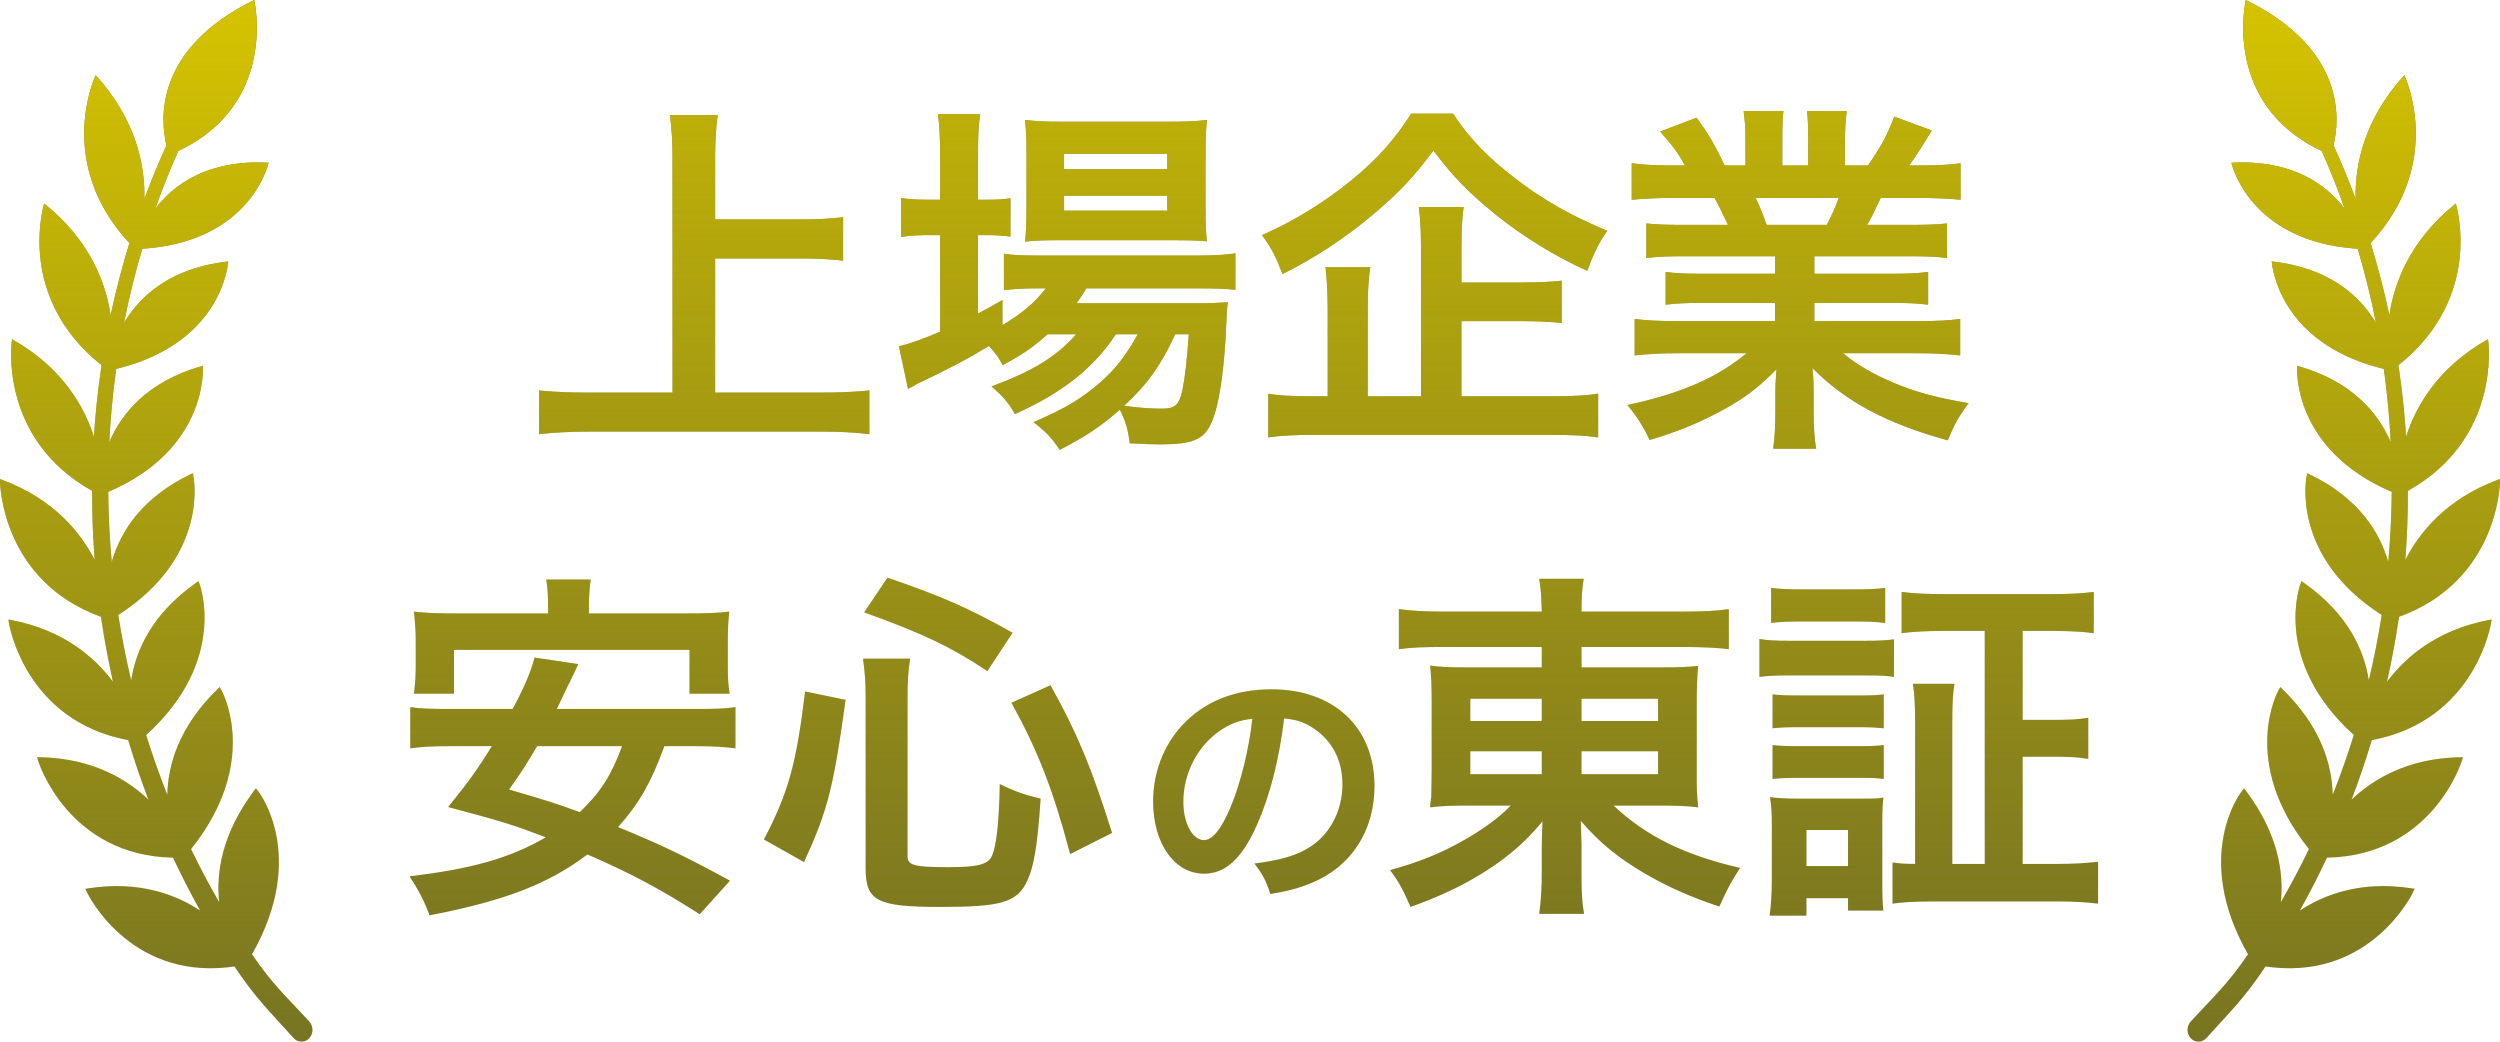
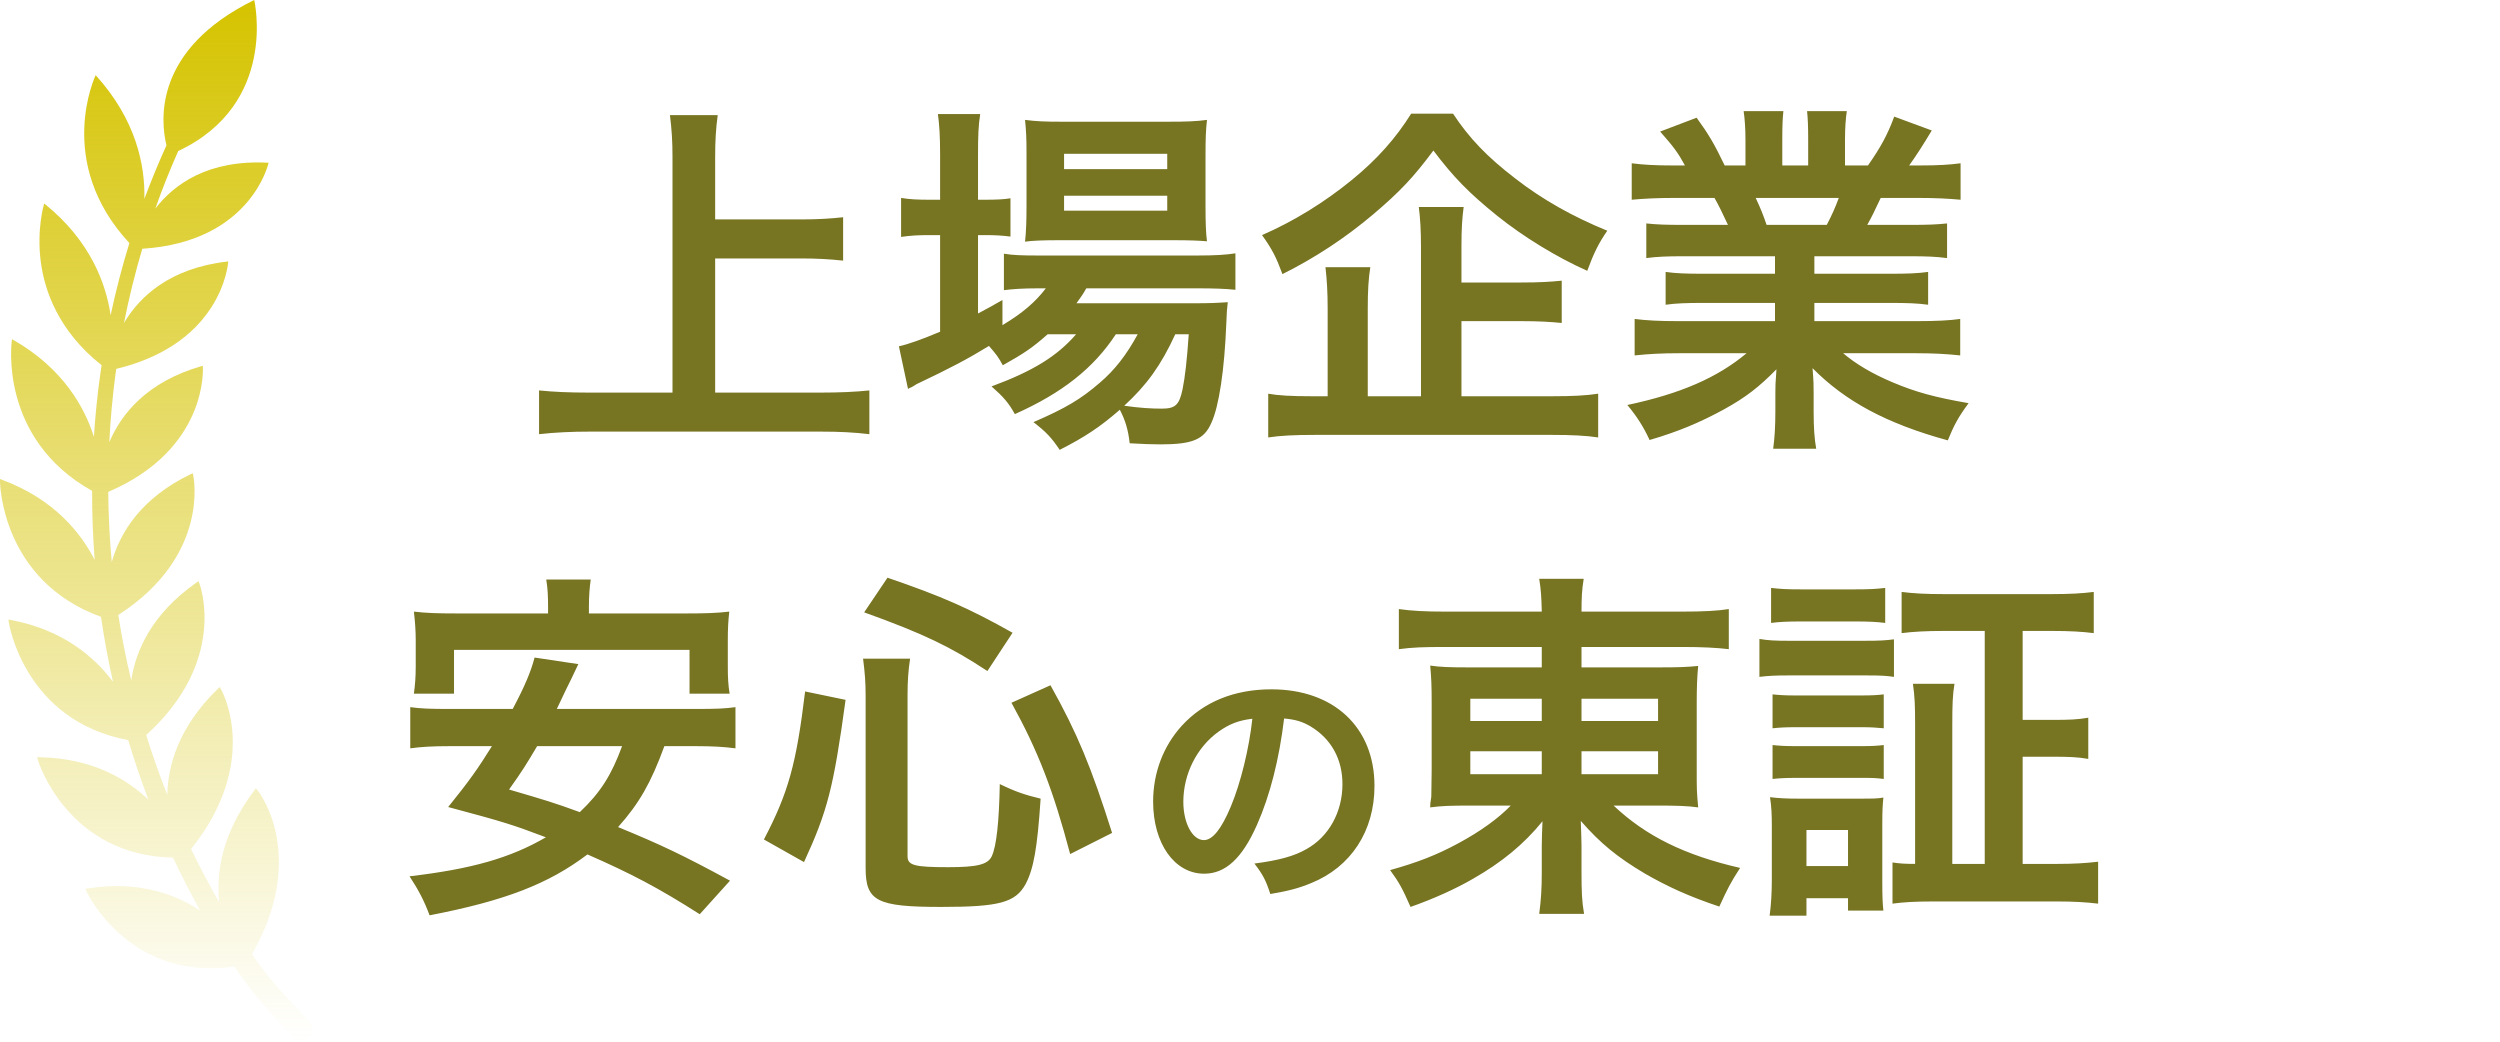
<svg xmlns="http://www.w3.org/2000/svg" width="144" height="60" viewBox="0 0 144 60" fill="none">
-   <path d="M8.949 12.009C9.345 10.887 9.784 9.783 10.266 8.699C16.047 5.981 14.643 0 14.643 0C8.865 2.836 9.233 6.91 9.588 8.372C9.129 9.383 8.705 10.411 8.316 11.457C8.362 9.542 7.854 6.913 5.511 4.33C5.511 4.33 3.112 9.331 7.453 14.001C7.031 15.368 6.669 16.759 6.37 18.165C6.367 18.136 6.365 18.11 6.36 18.081C6.099 16.372 5.233 13.886 2.58 11.75L2.546 11.723L2.533 11.767C2.529 11.781 2.104 13.2 2.349 15.079C2.565 16.73 3.357 19.066 5.853 21.036C5.83 21.186 5.806 21.333 5.786 21.483C5.613 22.701 5.488 23.926 5.409 25.158C4.888 23.51 3.662 21.232 0.769 19.582L0.694 19.54L0.68 19.631C0.672 19.688 -0.091 25.258 5.304 28.273C5.302 29.6 5.351 30.926 5.453 32.251C4.672 30.719 3.129 28.752 0.12 27.637L0 27.592L0 27.73C0.001 27.788 0.061 33.439 5.82 35.531C5.824 35.573 5.83 35.613 5.836 35.655C6.015 36.869 6.241 38.074 6.508 39.271C5.494 37.908 3.694 36.297 0.652 35.714L0.485 35.682L0.511 35.863C0.519 35.92 1.405 41.513 7.385 42.631C7.731 43.787 8.118 44.93 8.547 46.056C7.332 44.903 5.347 43.684 2.349 43.619L2.135 43.614L2.201 43.832C2.218 43.888 3.907 49.281 9.966 49.401C10.452 50.437 10.972 51.452 11.528 52.448C10.152 51.541 8.049 50.725 5.167 51.157L4.915 51.193L5.031 51.438C5.056 51.49 7.399 56.326 13.101 55.72C13.233 55.706 13.368 55.688 13.503 55.668C14.738 57.513 15.433 58.15 16.906 59.787L16.91 59.793C17.16 60.064 17.564 60.07 17.812 59.805C18.062 59.541 18.062 59.107 17.813 58.837C16.382 57.28 15.723 56.727 14.515 54.966C17.754 49.288 14.913 45.626 14.884 45.588L14.739 45.406L14.601 45.591C12.788 48.031 12.444 50.248 12.624 51.964C12.048 50.968 11.508 49.947 11.006 48.905C15.045 43.862 12.775 39.786 12.751 39.745L12.652 39.575L12.517 39.707C10.311 41.862 9.675 44.043 9.636 45.781C9.189 44.65 8.781 43.501 8.42 42.336C13.154 38.053 11.508 33.667 11.489 33.623L11.43 33.476L11.308 33.563C8.748 35.36 7.821 37.462 7.557 39.191C7.266 37.969 7.021 36.737 6.825 35.496C6.823 35.471 6.818 35.447 6.814 35.422C12.126 32.005 11.141 27.419 11.129 27.372L11.102 27.257L11.001 27.305C8.121 28.687 6.917 30.68 6.437 32.371C6.314 31.029 6.247 29.681 6.235 28.333C11.994 25.869 11.688 21.195 11.685 21.147L11.677 21.068L11.607 21.089C8.457 21.996 6.983 23.847 6.296 25.468C6.36 24.186 6.474 22.908 6.641 21.636C6.658 21.506 6.677 21.376 6.696 21.247C8.511 20.812 10.784 19.851 12.161 17.722C13.054 16.344 13.144 15.11 13.144 15.098L13.148 15.059L13.11 15.063C9.754 15.44 8.062 17.118 7.23 18.459C7.197 18.511 7.169 18.562 7.14 18.614C7.425 17.166 7.778 15.737 8.195 14.329C14.484 13.928 15.472 9.375 15.472 9.375C11.972 9.178 10.011 10.63 8.946 12.017L8.949 12.009Z" fill="#777422" />
  <path d="M8.949 12.009C9.345 10.887 9.784 9.783 10.266 8.699C16.047 5.981 14.643 0 14.643 0C8.865 2.836 9.233 6.91 9.588 8.372C9.129 9.383 8.705 10.411 8.316 11.457C8.362 9.542 7.854 6.913 5.511 4.33C5.511 4.33 3.112 9.331 7.453 14.001C7.031 15.368 6.669 16.759 6.37 18.165C6.367 18.136 6.365 18.11 6.36 18.081C6.099 16.372 5.233 13.886 2.58 11.75L2.546 11.723L2.533 11.767C2.529 11.781 2.104 13.2 2.349 15.079C2.565 16.73 3.357 19.066 5.853 21.036C5.83 21.186 5.806 21.333 5.786 21.483C5.613 22.701 5.488 23.926 5.409 25.158C4.888 23.51 3.662 21.232 0.769 19.582L0.694 19.54L0.68 19.631C0.672 19.688 -0.091 25.258 5.304 28.273C5.302 29.6 5.351 30.926 5.453 32.251C4.672 30.719 3.129 28.752 0.12 27.637L0 27.592L0 27.73C0.001 27.788 0.061 33.439 5.82 35.531C5.824 35.573 5.83 35.613 5.836 35.655C6.015 36.869 6.241 38.074 6.508 39.271C5.494 37.908 3.694 36.297 0.652 35.714L0.485 35.682L0.511 35.863C0.519 35.92 1.405 41.513 7.385 42.631C7.731 43.787 8.118 44.93 8.547 46.056C7.332 44.903 5.347 43.684 2.349 43.619L2.135 43.614L2.201 43.832C2.218 43.888 3.907 49.281 9.966 49.401C10.452 50.437 10.972 51.452 11.528 52.448C10.152 51.541 8.049 50.725 5.167 51.157L4.915 51.193L5.031 51.438C5.056 51.49 7.399 56.326 13.101 55.72C13.233 55.706 13.368 55.688 13.503 55.668C14.738 57.513 15.433 58.15 16.906 59.787L16.91 59.793C17.16 60.064 17.564 60.07 17.812 59.805C18.062 59.541 18.062 59.107 17.813 58.837C16.382 57.28 15.723 56.727 14.515 54.966C17.754 49.288 14.913 45.626 14.884 45.588L14.739 45.406L14.601 45.591C12.788 48.031 12.444 50.248 12.624 51.964C12.048 50.968 11.508 49.947 11.006 48.905C15.045 43.862 12.775 39.786 12.751 39.745L12.652 39.575L12.517 39.707C10.311 41.862 9.675 44.043 9.636 45.781C9.189 44.65 8.781 43.501 8.42 42.336C13.154 38.053 11.508 33.667 11.489 33.623L11.43 33.476L11.308 33.563C8.748 35.36 7.821 37.462 7.557 39.191C7.266 37.969 7.021 36.737 6.825 35.496C6.823 35.471 6.818 35.447 6.814 35.422C12.126 32.005 11.141 27.419 11.129 27.372L11.102 27.257L11.001 27.305C8.121 28.687 6.917 30.68 6.437 32.371C6.314 31.029 6.247 29.681 6.235 28.333C11.994 25.869 11.688 21.195 11.685 21.147L11.677 21.068L11.607 21.089C8.457 21.996 6.983 23.847 6.296 25.468C6.36 24.186 6.474 22.908 6.641 21.636C6.658 21.506 6.677 21.376 6.696 21.247C8.511 20.812 10.784 19.851 12.161 17.722C13.054 16.344 13.144 15.11 13.144 15.098L13.148 15.059L13.11 15.063C9.754 15.44 8.062 17.118 7.23 18.459C7.197 18.511 7.169 18.562 7.14 18.614C7.425 17.166 7.778 15.737 8.195 14.329C14.484 13.928 15.472 9.375 15.472 9.375C11.972 9.178 10.011 10.63 8.946 12.017L8.949 12.009Z" fill="url(#paint0_linear_208_7804)" />
  <path d="M41.193 14.886V22.614H47.241C48.354 22.614 49.299 22.572 50.076 22.488V25.008C49.194 24.903 48.333 24.861 47.283 24.861H33.948C32.961 24.861 31.995 24.903 31.05 25.008V22.488C31.869 22.572 32.751 22.614 33.948 22.614H38.736V9.048C38.736 8.124 38.694 7.494 38.589 6.633H41.34C41.235 7.41 41.193 8.103 41.193 9.048V12.639H46.128C47.052 12.639 47.808 12.597 48.564 12.513V15.012C47.808 14.928 47.01 14.886 46.128 14.886H41.193ZM61.983 19.254H60.345C59.463 20.031 59.001 20.346 57.762 21.039C57.51 20.577 57.405 20.43 56.964 19.926C55.767 20.661 54.738 21.207 52.785 22.131C52.764 22.152 52.659 22.215 52.512 22.299C52.47 22.32 52.386 22.341 52.302 22.404L51.777 19.947C52.344 19.821 53.1 19.548 54.15 19.107V13.542H53.541C52.932 13.542 52.449 13.563 51.903 13.647V11.4C52.386 11.484 52.869 11.505 53.562 11.505H54.15V8.901C54.15 7.83 54.108 7.2 54.024 6.57H56.46C56.355 7.242 56.334 7.809 56.334 8.922V11.505H56.712C57.405 11.505 57.825 11.484 58.203 11.421V13.626C57.699 13.563 57.3 13.542 56.733 13.542H56.334V18.057C56.901 17.763 57.069 17.658 57.741 17.28V18.729C58.896 18.036 59.631 17.406 60.24 16.608H59.778C58.896 16.608 58.329 16.65 57.825 16.713V14.613C58.308 14.697 58.854 14.718 59.799 14.718H68.976C69.984 14.718 70.635 14.676 71.16 14.592V16.692C70.572 16.629 69.9 16.608 68.997 16.608H62.571C62.382 16.944 62.277 17.091 62.004 17.469H68.682C69.711 17.469 70.11 17.448 70.719 17.406C70.677 17.742 70.656 18.015 70.635 18.645C70.53 21.291 70.215 23.412 69.774 24.357C69.354 25.323 68.682 25.596 66.834 25.596C66.267 25.596 65.889 25.575 65.07 25.533C64.986 24.756 64.818 24.21 64.503 23.601C63.369 24.588 62.487 25.176 61.038 25.911C60.576 25.218 60.24 24.861 59.526 24.315C61.374 23.517 62.256 22.992 63.348 22.047C64.209 21.312 64.881 20.451 65.532 19.254H64.272C62.991 21.207 61.185 22.635 58.455 23.853C58.098 23.202 57.783 22.845 57.111 22.257C59.505 21.375 60.891 20.514 61.983 19.254ZM68.472 19.254H67.695C66.876 21.039 66.057 22.173 64.755 23.37C65.616 23.496 66.309 23.538 66.918 23.538C67.695 23.538 67.926 23.328 68.115 22.425C68.262 21.69 68.367 20.766 68.472 19.254ZM67.611 13.836H60.975C60.156 13.836 59.463 13.857 59.043 13.92C59.106 13.332 59.127 12.723 59.127 11.883V8.817C59.127 7.914 59.106 7.557 59.043 6.906C59.694 6.99 60.177 7.011 61.164 7.011H67.275C68.325 7.011 68.913 6.99 69.522 6.906C69.459 7.494 69.438 7.914 69.438 8.985V11.883C69.438 12.807 69.459 13.416 69.522 13.899C69.081 13.857 68.451 13.836 67.611 13.836ZM61.29 8.859V9.741H67.233V8.859H61.29ZM61.29 11.274V12.135H67.233V11.274H61.29ZM84.18 18.498V22.824H89.409C90.585 22.824 91.383 22.782 92.055 22.677V25.197C91.383 25.092 90.522 25.05 89.409 25.05H75.738C74.562 25.05 73.722 25.092 73.05 25.197V22.677C73.617 22.782 74.394 22.824 75.549 22.824H76.473V17.784C76.473 16.818 76.431 16.146 76.347 15.39H78.93C78.825 16.041 78.783 16.734 78.783 17.763V22.824H81.849V14.256C81.849 13.248 81.807 12.597 81.723 11.925H84.306C84.222 12.576 84.18 13.143 84.18 14.193V16.272H87.645C88.674 16.272 89.346 16.23 89.955 16.167V18.603C89.325 18.54 88.632 18.498 87.666 18.498H84.18ZM81.282 6.549H83.697C84.621 7.956 85.671 9.048 87.288 10.287C88.884 11.526 90.627 12.492 92.58 13.29C92.097 13.983 91.803 14.571 91.425 15.6C89.64 14.802 87.729 13.626 86.238 12.429C84.6 11.106 83.718 10.203 82.563 8.67C81.408 10.224 80.631 11.043 79.098 12.345C77.481 13.71 75.759 14.844 73.869 15.789C73.512 14.823 73.281 14.361 72.693 13.542C74.52 12.744 76.263 11.673 77.859 10.371C79.329 9.174 80.4 7.956 81.282 6.549ZM102.24 14.76H96.99C96.024 14.76 95.478 14.781 94.827 14.865V12.87C95.415 12.933 95.961 12.954 96.99 12.954H99.531C99.216 12.282 98.985 11.799 98.754 11.4H96.486C95.457 11.4 94.659 11.442 93.987 11.505V9.405C94.638 9.489 95.31 9.531 96.381 9.531H97.053C96.654 8.796 96.402 8.46 95.625 7.578L97.725 6.78C98.439 7.767 98.733 8.271 99.342 9.531H100.539V8.04C100.539 7.41 100.497 6.822 100.434 6.402H102.723C102.681 6.78 102.66 7.242 102.66 7.956V9.531H104.151V7.956C104.151 7.284 104.13 6.801 104.088 6.402H106.377C106.314 6.801 106.272 7.368 106.272 8.04V9.531H107.595C108.33 8.481 108.729 7.746 109.107 6.717L111.27 7.515C110.766 8.355 110.43 8.88 109.968 9.531H110.556C111.648 9.531 112.299 9.489 112.929 9.405V11.505C112.278 11.442 111.459 11.4 110.43 11.4H108.33C107.931 12.24 107.847 12.429 107.553 12.954H109.989C111.018 12.954 111.543 12.933 112.152 12.87V14.865C111.501 14.781 110.976 14.76 109.989 14.76H104.508V15.768H108.897C109.842 15.768 110.472 15.747 111.06 15.663V17.553C110.472 17.469 109.821 17.448 108.897 17.448H104.508V18.498H110.367C111.564 18.498 112.299 18.456 112.908 18.372V20.472C112.131 20.388 111.354 20.346 110.388 20.346H106.167C106.881 20.955 107.826 21.522 109.023 22.026C110.367 22.593 111.459 22.887 113.391 23.223C112.803 24.021 112.551 24.483 112.194 25.365C108.666 24.399 106.293 23.118 104.403 21.207C104.466 22.005 104.466 22.194 104.466 22.698V23.727C104.466 24.609 104.508 25.26 104.613 25.848H102.135C102.219 25.239 102.261 24.546 102.261 23.706V22.698C102.261 22.215 102.261 22.131 102.324 21.27C101.337 22.278 100.56 22.887 99.3 23.58C97.956 24.315 96.675 24.861 95.016 25.344C94.68 24.609 94.281 23.979 93.735 23.328C96.801 22.677 98.922 21.753 100.602 20.346H96.696C95.709 20.346 94.953 20.388 94.155 20.472V18.372C94.827 18.456 95.541 18.498 96.675 18.498H102.24V17.448H98.082C97.158 17.448 96.528 17.469 95.94 17.553V15.663C96.528 15.747 97.137 15.768 98.082 15.768H102.24V14.76ZM101.757 12.954H105.222C105.537 12.345 105.705 11.967 105.915 11.4H101.127C101.421 12.03 101.547 12.345 101.757 12.954ZM40.053 42.978H38.268C37.491 45.099 36.819 46.275 35.601 47.64C38.058 48.648 39.339 49.257 42.048 50.727L40.305 52.659C37.932 51.147 36.378 50.328 33.837 49.215C31.59 50.916 29.091 51.882 24.744 52.722C24.429 51.882 24.114 51.273 23.589 50.475C27.159 50.055 29.385 49.425 31.443 48.228C29.49 47.493 29.112 47.367 25.815 46.485C27.054 44.952 27.537 44.259 28.335 42.978H25.92C24.891 42.978 24.24 43.02 23.631 43.104V40.731C24.24 40.815 24.723 40.836 25.92 40.836H29.532C30.246 39.492 30.582 38.673 30.792 37.875L33.312 38.253C33.102 38.694 33.102 38.694 32.892 39.135C32.619 39.681 32.619 39.681 32.073 40.836H40.053C41.271 40.836 41.775 40.815 42.363 40.731V43.104C41.712 43.02 41.082 42.978 40.053 42.978ZM35.832 42.978H30.939C30.33 44.007 30.099 44.385 29.322 45.477C31.401 46.086 31.905 46.233 33.396 46.779C34.593 45.645 35.223 44.637 35.832 42.978ZM31.569 35.334V34.977C31.569 34.347 31.548 33.885 31.464 33.381H34.026C33.963 33.822 33.921 34.326 33.921 34.956V35.334H39.591C40.62 35.334 41.292 35.313 42.006 35.229C41.943 35.775 41.922 36.258 41.922 36.846V38.4C41.922 39.009 41.943 39.471 42.027 39.954H39.717V37.434H26.151V39.954H23.841C23.904 39.471 23.946 39.03 23.946 38.4V36.846C23.946 36.342 23.904 35.775 23.841 35.229C24.555 35.313 25.206 35.334 26.256 35.334H31.569ZM46.311 49.656L44.001 48.354C45.408 45.666 45.87 44.007 46.374 39.828L48.705 40.311C48.012 45.393 47.655 46.737 46.311 49.656ZM58.323 36.447L56.874 38.652C54.774 37.266 53.22 36.51 49.776 35.271L51.12 33.276C54.249 34.347 55.824 35.04 58.323 36.447ZM64.056 47.976L61.641 49.194C60.675 45.54 59.793 43.251 58.26 40.479L60.507 39.471C62.061 42.243 62.859 44.196 64.056 47.976ZM52.275 40.017V49.32C52.275 49.845 52.674 49.95 54.606 49.95C56.286 49.95 56.895 49.803 57.126 49.32C57.399 48.732 57.546 47.346 57.588 45.162C58.491 45.603 59.058 45.792 59.94 46.002C59.751 48.837 59.541 50.034 59.079 50.916C58.491 51.987 57.567 52.239 54.207 52.239C50.49 52.239 49.86 51.903 49.86 49.992V40.08C49.86 39.282 49.818 38.778 49.713 37.938H52.422C52.317 38.61 52.275 39.261 52.275 40.017ZM73.965 41.385C73.68 43.74 73.155 45.81 72.405 47.505C71.55 49.44 70.59 50.325 69.36 50.325C67.65 50.325 66.42 48.585 66.42 46.17C66.42 44.52 67.005 42.975 68.07 41.805C69.33 40.425 71.1 39.705 73.23 39.705C76.83 39.705 79.17 41.895 79.17 45.27C79.17 47.865 77.82 49.935 75.525 50.865C74.805 51.165 74.22 51.315 73.17 51.495C72.915 50.7 72.735 50.37 72.255 49.74C73.635 49.56 74.535 49.32 75.24 48.915C76.545 48.195 77.325 46.77 77.325 45.165C77.325 43.725 76.68 42.555 75.48 41.835C75.015 41.565 74.625 41.445 73.965 41.385ZM72.135 41.4C71.355 41.49 70.815 41.7 70.2 42.135C68.94 43.035 68.16 44.58 68.16 46.185C68.16 47.415 68.685 48.39 69.345 48.39C69.84 48.39 70.35 47.76 70.89 46.47C71.46 45.12 71.955 43.095 72.135 41.4ZM88.806 37.266H83.115C82.044 37.266 81.351 37.287 80.574 37.392V35.082C81.309 35.187 82.086 35.229 83.262 35.229H88.806C88.785 34.368 88.764 34.011 88.659 33.339H91.221C91.116 33.99 91.095 34.431 91.095 35.229H96.828C98.13 35.229 98.928 35.187 99.579 35.082V37.392C98.886 37.308 98.004 37.266 96.975 37.266H91.095V38.442H95.484C96.765 38.442 97.164 38.421 97.815 38.358C97.752 38.988 97.731 39.681 97.731 40.479V44.364C97.731 45.54 97.731 45.54 97.815 46.506C97.206 46.422 96.618 46.401 95.463 46.401H92.943C94.812 48.165 97.038 49.257 100.23 49.992C99.684 50.832 99.495 51.21 99.033 52.218C97.332 51.651 96.072 51.084 94.728 50.307C93.174 49.383 92.187 48.585 91.053 47.283C91.074 47.976 91.095 48.375 91.095 48.732V50.244C91.095 51.315 91.116 51.924 91.242 52.638H88.659C88.764 51.819 88.806 51.21 88.806 50.244V48.732C88.806 48.48 88.827 47.703 88.848 47.304C87.777 48.627 86.496 49.677 84.837 50.622C83.829 51.21 82.506 51.798 81.246 52.239C80.784 51.189 80.595 50.832 80.07 50.118C81.645 49.677 82.737 49.257 84.018 48.564C85.299 47.871 86.307 47.136 87.021 46.401H84.753C83.451 46.401 83.031 46.422 82.38 46.506C82.38 46.296 82.38 46.296 82.443 45.897C82.443 45.813 82.443 45.813 82.464 44.364V40.5C82.464 39.408 82.443 39.072 82.38 38.337C82.947 38.421 83.451 38.442 84.669 38.442H88.806V37.266ZM88.806 40.248H84.69V41.529H88.806V40.248ZM91.095 40.248V41.529H95.505V40.248H91.095ZM88.806 43.272H84.69V44.595H88.806V43.272ZM91.095 43.272V44.595H95.505V43.272H91.095ZM114.321 49.761V36.342H111.948C110.961 36.342 110.205 36.384 109.533 36.468V34.095C110.184 34.179 110.919 34.221 111.948 34.221H118.185C119.214 34.221 119.949 34.179 120.6 34.095V36.468C119.949 36.384 119.193 36.342 118.206 36.342H116.505V41.466H118.227C119.214 41.466 119.676 41.445 120.285 41.34V43.713C119.697 43.608 119.172 43.587 118.227 43.587H116.505V49.761H118.521C119.403 49.761 120.159 49.719 120.852 49.635V52.05C120.159 51.966 119.445 51.924 118.479 51.924H111.36C110.289 51.924 109.617 51.966 109.008 52.05V49.677C109.407 49.74 109.743 49.761 110.31 49.761V41.697C110.31 40.668 110.289 40.101 110.184 39.387H112.578C112.473 40.017 112.452 40.584 112.452 41.697V49.761H114.321ZM102.015 35.88V33.864C102.561 33.927 102.918 33.948 103.758 33.948H106.824C107.685 33.948 108.042 33.927 108.588 33.864V35.88C108.063 35.817 107.622 35.796 106.824 35.796H103.758C102.981 35.796 102.519 35.817 102.015 35.88ZM101.343 38.988V36.804C101.847 36.888 102.246 36.909 103.023 36.909H107.412C108.273 36.909 108.609 36.888 109.092 36.825V38.988C108.651 38.925 108.378 38.904 107.496 38.904H103.023C102.288 38.904 101.847 38.925 101.343 38.988ZM102.099 41.949V39.996C102.519 40.038 102.792 40.059 103.485 40.059H107.16C107.853 40.059 108.126 40.038 108.504 39.996V41.949C108.042 41.907 107.79 41.886 107.16 41.886H103.485C102.813 41.886 102.519 41.907 102.099 41.949ZM102.099 44.868V42.915C102.519 42.957 102.792 42.978 103.485 42.978H107.16C107.853 42.978 108.126 42.957 108.504 42.915V44.868C108.021 44.805 107.811 44.805 107.118 44.805H103.464C102.834 44.805 102.498 44.826 102.099 44.868ZM104.052 52.743H101.931C102.015 52.113 102.057 51.42 102.057 50.685V47.577C102.057 46.905 102.036 46.443 101.952 45.918C102.477 45.981 102.96 46.002 103.569 46.002H107.076C107.895 46.002 108.126 46.002 108.483 45.939C108.441 46.359 108.42 46.695 108.42 47.451V50.811C108.42 51.672 108.441 52.071 108.483 52.449H106.446V51.735H104.052V52.743ZM104.052 47.808V49.887H106.446V47.808H104.052Z" fill="#777422" />
-   <path d="M41.193 14.886V22.614H47.241C48.354 22.614 49.299 22.572 50.076 22.488V25.008C49.194 24.903 48.333 24.861 47.283 24.861H33.948C32.961 24.861 31.995 24.903 31.05 25.008V22.488C31.869 22.572 32.751 22.614 33.948 22.614H38.736V9.048C38.736 8.124 38.694 7.494 38.589 6.633H41.34C41.235 7.41 41.193 8.103 41.193 9.048V12.639H46.128C47.052 12.639 47.808 12.597 48.564 12.513V15.012C47.808 14.928 47.01 14.886 46.128 14.886H41.193ZM61.983 19.254H60.345C59.463 20.031 59.001 20.346 57.762 21.039C57.51 20.577 57.405 20.43 56.964 19.926C55.767 20.661 54.738 21.207 52.785 22.131C52.764 22.152 52.659 22.215 52.512 22.299C52.47 22.32 52.386 22.341 52.302 22.404L51.777 19.947C52.344 19.821 53.1 19.548 54.15 19.107V13.542H53.541C52.932 13.542 52.449 13.563 51.903 13.647V11.4C52.386 11.484 52.869 11.505 53.562 11.505H54.15V8.901C54.15 7.83 54.108 7.2 54.024 6.57H56.46C56.355 7.242 56.334 7.809 56.334 8.922V11.505H56.712C57.405 11.505 57.825 11.484 58.203 11.421V13.626C57.699 13.563 57.3 13.542 56.733 13.542H56.334V18.057C56.901 17.763 57.069 17.658 57.741 17.28V18.729C58.896 18.036 59.631 17.406 60.24 16.608H59.778C58.896 16.608 58.329 16.65 57.825 16.713V14.613C58.308 14.697 58.854 14.718 59.799 14.718H68.976C69.984 14.718 70.635 14.676 71.16 14.592V16.692C70.572 16.629 69.9 16.608 68.997 16.608H62.571C62.382 16.944 62.277 17.091 62.004 17.469H68.682C69.711 17.469 70.11 17.448 70.719 17.406C70.677 17.742 70.656 18.015 70.635 18.645C70.53 21.291 70.215 23.412 69.774 24.357C69.354 25.323 68.682 25.596 66.834 25.596C66.267 25.596 65.889 25.575 65.07 25.533C64.986 24.756 64.818 24.21 64.503 23.601C63.369 24.588 62.487 25.176 61.038 25.911C60.576 25.218 60.24 24.861 59.526 24.315C61.374 23.517 62.256 22.992 63.348 22.047C64.209 21.312 64.881 20.451 65.532 19.254H64.272C62.991 21.207 61.185 22.635 58.455 23.853C58.098 23.202 57.783 22.845 57.111 22.257C59.505 21.375 60.891 20.514 61.983 19.254ZM68.472 19.254H67.695C66.876 21.039 66.057 22.173 64.755 23.37C65.616 23.496 66.309 23.538 66.918 23.538C67.695 23.538 67.926 23.328 68.115 22.425C68.262 21.69 68.367 20.766 68.472 19.254ZM67.611 13.836H60.975C60.156 13.836 59.463 13.857 59.043 13.92C59.106 13.332 59.127 12.723 59.127 11.883V8.817C59.127 7.914 59.106 7.557 59.043 6.906C59.694 6.99 60.177 7.011 61.164 7.011H67.275C68.325 7.011 68.913 6.99 69.522 6.906C69.459 7.494 69.438 7.914 69.438 8.985V11.883C69.438 12.807 69.459 13.416 69.522 13.899C69.081 13.857 68.451 13.836 67.611 13.836ZM61.29 8.859V9.741H67.233V8.859H61.29ZM61.29 11.274V12.135H67.233V11.274H61.29ZM84.18 18.498V22.824H89.409C90.585 22.824 91.383 22.782 92.055 22.677V25.197C91.383 25.092 90.522 25.05 89.409 25.05H75.738C74.562 25.05 73.722 25.092 73.05 25.197V22.677C73.617 22.782 74.394 22.824 75.549 22.824H76.473V17.784C76.473 16.818 76.431 16.146 76.347 15.39H78.93C78.825 16.041 78.783 16.734 78.783 17.763V22.824H81.849V14.256C81.849 13.248 81.807 12.597 81.723 11.925H84.306C84.222 12.576 84.18 13.143 84.18 14.193V16.272H87.645C88.674 16.272 89.346 16.23 89.955 16.167V18.603C89.325 18.54 88.632 18.498 87.666 18.498H84.18ZM81.282 6.549H83.697C84.621 7.956 85.671 9.048 87.288 10.287C88.884 11.526 90.627 12.492 92.58 13.29C92.097 13.983 91.803 14.571 91.425 15.6C89.64 14.802 87.729 13.626 86.238 12.429C84.6 11.106 83.718 10.203 82.563 8.67C81.408 10.224 80.631 11.043 79.098 12.345C77.481 13.71 75.759 14.844 73.869 15.789C73.512 14.823 73.281 14.361 72.693 13.542C74.52 12.744 76.263 11.673 77.859 10.371C79.329 9.174 80.4 7.956 81.282 6.549ZM102.24 14.76H96.99C96.024 14.76 95.478 14.781 94.827 14.865V12.87C95.415 12.933 95.961 12.954 96.99 12.954H99.531C99.216 12.282 98.985 11.799 98.754 11.4H96.486C95.457 11.4 94.659 11.442 93.987 11.505V9.405C94.638 9.489 95.31 9.531 96.381 9.531H97.053C96.654 8.796 96.402 8.46 95.625 7.578L97.725 6.78C98.439 7.767 98.733 8.271 99.342 9.531H100.539V8.04C100.539 7.41 100.497 6.822 100.434 6.402H102.723C102.681 6.78 102.66 7.242 102.66 7.956V9.531H104.151V7.956C104.151 7.284 104.13 6.801 104.088 6.402H106.377C106.314 6.801 106.272 7.368 106.272 8.04V9.531H107.595C108.33 8.481 108.729 7.746 109.107 6.717L111.27 7.515C110.766 8.355 110.43 8.88 109.968 9.531H110.556C111.648 9.531 112.299 9.489 112.929 9.405V11.505C112.278 11.442 111.459 11.4 110.43 11.4H108.33C107.931 12.24 107.847 12.429 107.553 12.954H109.989C111.018 12.954 111.543 12.933 112.152 12.87V14.865C111.501 14.781 110.976 14.76 109.989 14.76H104.508V15.768H108.897C109.842 15.768 110.472 15.747 111.06 15.663V17.553C110.472 17.469 109.821 17.448 108.897 17.448H104.508V18.498H110.367C111.564 18.498 112.299 18.456 112.908 18.372V20.472C112.131 20.388 111.354 20.346 110.388 20.346H106.167C106.881 20.955 107.826 21.522 109.023 22.026C110.367 22.593 111.459 22.887 113.391 23.223C112.803 24.021 112.551 24.483 112.194 25.365C108.666 24.399 106.293 23.118 104.403 21.207C104.466 22.005 104.466 22.194 104.466 22.698V23.727C104.466 24.609 104.508 25.26 104.613 25.848H102.135C102.219 25.239 102.261 24.546 102.261 23.706V22.698C102.261 22.215 102.261 22.131 102.324 21.27C101.337 22.278 100.56 22.887 99.3 23.58C97.956 24.315 96.675 24.861 95.016 25.344C94.68 24.609 94.281 23.979 93.735 23.328C96.801 22.677 98.922 21.753 100.602 20.346H96.696C95.709 20.346 94.953 20.388 94.155 20.472V18.372C94.827 18.456 95.541 18.498 96.675 18.498H102.24V17.448H98.082C97.158 17.448 96.528 17.469 95.94 17.553V15.663C96.528 15.747 97.137 15.768 98.082 15.768H102.24V14.76ZM101.757 12.954H105.222C105.537 12.345 105.705 11.967 105.915 11.4H101.127C101.421 12.03 101.547 12.345 101.757 12.954ZM40.053 42.978H38.268C37.491 45.099 36.819 46.275 35.601 47.64C38.058 48.648 39.339 49.257 42.048 50.727L40.305 52.659C37.932 51.147 36.378 50.328 33.837 49.215C31.59 50.916 29.091 51.882 24.744 52.722C24.429 51.882 24.114 51.273 23.589 50.475C27.159 50.055 29.385 49.425 31.443 48.228C29.49 47.493 29.112 47.367 25.815 46.485C27.054 44.952 27.537 44.259 28.335 42.978H25.92C24.891 42.978 24.24 43.02 23.631 43.104V40.731C24.24 40.815 24.723 40.836 25.92 40.836H29.532C30.246 39.492 30.582 38.673 30.792 37.875L33.312 38.253C33.102 38.694 33.102 38.694 32.892 39.135C32.619 39.681 32.619 39.681 32.073 40.836H40.053C41.271 40.836 41.775 40.815 42.363 40.731V43.104C41.712 43.02 41.082 42.978 40.053 42.978ZM35.832 42.978H30.939C30.33 44.007 30.099 44.385 29.322 45.477C31.401 46.086 31.905 46.233 33.396 46.779C34.593 45.645 35.223 44.637 35.832 42.978ZM31.569 35.334V34.977C31.569 34.347 31.548 33.885 31.464 33.381H34.026C33.963 33.822 33.921 34.326 33.921 34.956V35.334H39.591C40.62 35.334 41.292 35.313 42.006 35.229C41.943 35.775 41.922 36.258 41.922 36.846V38.4C41.922 39.009 41.943 39.471 42.027 39.954H39.717V37.434H26.151V39.954H23.841C23.904 39.471 23.946 39.03 23.946 38.4V36.846C23.946 36.342 23.904 35.775 23.841 35.229C24.555 35.313 25.206 35.334 26.256 35.334H31.569ZM46.311 49.656L44.001 48.354C45.408 45.666 45.87 44.007 46.374 39.828L48.705 40.311C48.012 45.393 47.655 46.737 46.311 49.656ZM58.323 36.447L56.874 38.652C54.774 37.266 53.22 36.51 49.776 35.271L51.12 33.276C54.249 34.347 55.824 35.04 58.323 36.447ZM64.056 47.976L61.641 49.194C60.675 45.54 59.793 43.251 58.26 40.479L60.507 39.471C62.061 42.243 62.859 44.196 64.056 47.976ZM52.275 40.017V49.32C52.275 49.845 52.674 49.95 54.606 49.95C56.286 49.95 56.895 49.803 57.126 49.32C57.399 48.732 57.546 47.346 57.588 45.162C58.491 45.603 59.058 45.792 59.94 46.002C59.751 48.837 59.541 50.034 59.079 50.916C58.491 51.987 57.567 52.239 54.207 52.239C50.49 52.239 49.86 51.903 49.86 49.992V40.08C49.86 39.282 49.818 38.778 49.713 37.938H52.422C52.317 38.61 52.275 39.261 52.275 40.017ZM73.965 41.385C73.68 43.74 73.155 45.81 72.405 47.505C71.55 49.44 70.59 50.325 69.36 50.325C67.65 50.325 66.42 48.585 66.42 46.17C66.42 44.52 67.005 42.975 68.07 41.805C69.33 40.425 71.1 39.705 73.23 39.705C76.83 39.705 79.17 41.895 79.17 45.27C79.17 47.865 77.82 49.935 75.525 50.865C74.805 51.165 74.22 51.315 73.17 51.495C72.915 50.7 72.735 50.37 72.255 49.74C73.635 49.56 74.535 49.32 75.24 48.915C76.545 48.195 77.325 46.77 77.325 45.165C77.325 43.725 76.68 42.555 75.48 41.835C75.015 41.565 74.625 41.445 73.965 41.385ZM72.135 41.4C71.355 41.49 70.815 41.7 70.2 42.135C68.94 43.035 68.16 44.58 68.16 46.185C68.16 47.415 68.685 48.39 69.345 48.39C69.84 48.39 70.35 47.76 70.89 46.47C71.46 45.12 71.955 43.095 72.135 41.4ZM88.806 37.266H83.115C82.044 37.266 81.351 37.287 80.574 37.392V35.082C81.309 35.187 82.086 35.229 83.262 35.229H88.806C88.785 34.368 88.764 34.011 88.659 33.339H91.221C91.116 33.99 91.095 34.431 91.095 35.229H96.828C98.13 35.229 98.928 35.187 99.579 35.082V37.392C98.886 37.308 98.004 37.266 96.975 37.266H91.095V38.442H95.484C96.765 38.442 97.164 38.421 97.815 38.358C97.752 38.988 97.731 39.681 97.731 40.479V44.364C97.731 45.54 97.731 45.54 97.815 46.506C97.206 46.422 96.618 46.401 95.463 46.401H92.943C94.812 48.165 97.038 49.257 100.23 49.992C99.684 50.832 99.495 51.21 99.033 52.218C97.332 51.651 96.072 51.084 94.728 50.307C93.174 49.383 92.187 48.585 91.053 47.283C91.074 47.976 91.095 48.375 91.095 48.732V50.244C91.095 51.315 91.116 51.924 91.242 52.638H88.659C88.764 51.819 88.806 51.21 88.806 50.244V48.732C88.806 48.48 88.827 47.703 88.848 47.304C87.777 48.627 86.496 49.677 84.837 50.622C83.829 51.21 82.506 51.798 81.246 52.239C80.784 51.189 80.595 50.832 80.07 50.118C81.645 49.677 82.737 49.257 84.018 48.564C85.299 47.871 86.307 47.136 87.021 46.401H84.753C83.451 46.401 83.031 46.422 82.38 46.506C82.38 46.296 82.38 46.296 82.443 45.897C82.443 45.813 82.443 45.813 82.464 44.364V40.5C82.464 39.408 82.443 39.072 82.38 38.337C82.947 38.421 83.451 38.442 84.669 38.442H88.806V37.266ZM88.806 40.248H84.69V41.529H88.806V40.248ZM91.095 40.248V41.529H95.505V40.248H91.095ZM88.806 43.272H84.69V44.595H88.806V43.272ZM91.095 43.272V44.595H95.505V43.272H91.095ZM114.321 49.761V36.342H111.948C110.961 36.342 110.205 36.384 109.533 36.468V34.095C110.184 34.179 110.919 34.221 111.948 34.221H118.185C119.214 34.221 119.949 34.179 120.6 34.095V36.468C119.949 36.384 119.193 36.342 118.206 36.342H116.505V41.466H118.227C119.214 41.466 119.676 41.445 120.285 41.34V43.713C119.697 43.608 119.172 43.587 118.227 43.587H116.505V49.761H118.521C119.403 49.761 120.159 49.719 120.852 49.635V52.05C120.159 51.966 119.445 51.924 118.479 51.924H111.36C110.289 51.924 109.617 51.966 109.008 52.05V49.677C109.407 49.74 109.743 49.761 110.31 49.761V41.697C110.31 40.668 110.289 40.101 110.184 39.387H112.578C112.473 40.017 112.452 40.584 112.452 41.697V49.761H114.321ZM102.015 35.88V33.864C102.561 33.927 102.918 33.948 103.758 33.948H106.824C107.685 33.948 108.042 33.927 108.588 33.864V35.88C108.063 35.817 107.622 35.796 106.824 35.796H103.758C102.981 35.796 102.519 35.817 102.015 35.88ZM101.343 38.988V36.804C101.847 36.888 102.246 36.909 103.023 36.909H107.412C108.273 36.909 108.609 36.888 109.092 36.825V38.988C108.651 38.925 108.378 38.904 107.496 38.904H103.023C102.288 38.904 101.847 38.925 101.343 38.988ZM102.099 41.949V39.996C102.519 40.038 102.792 40.059 103.485 40.059H107.16C107.853 40.059 108.126 40.038 108.504 39.996V41.949C108.042 41.907 107.79 41.886 107.16 41.886H103.485C102.813 41.886 102.519 41.907 102.099 41.949ZM102.099 44.868V42.915C102.519 42.957 102.792 42.978 103.485 42.978H107.16C107.853 42.978 108.126 42.957 108.504 42.915V44.868C108.021 44.805 107.811 44.805 107.118 44.805H103.464C102.834 44.805 102.498 44.826 102.099 44.868ZM104.052 52.743H101.931C102.015 52.113 102.057 51.42 102.057 50.685V47.577C102.057 46.905 102.036 46.443 101.952 45.918C102.477 45.981 102.96 46.002 103.569 46.002H107.076C107.895 46.002 108.126 46.002 108.483 45.939C108.441 46.359 108.42 46.695 108.42 47.451V50.811C108.42 51.672 108.441 52.071 108.483 52.449H106.446V51.735H104.052V52.743ZM104.052 47.808V49.887H106.446V47.808H104.052Z" fill="url(#paint1_linear_208_7804)" fill-opacity="0.8" />
-   <path d="M135.051 12.009C134.655 10.887 134.216 9.783 133.734 8.699C127.953 5.981 129.357 0 129.357 0C135.135 2.836 134.767 6.91 134.412 8.372C134.871 9.383 135.295 10.411 135.684 11.457C135.638 9.542 136.146 6.913 138.489 4.33C138.489 4.33 140.888 9.331 136.547 14.001C136.969 15.368 137.331 16.759 137.63 18.165C137.633 18.136 137.635 18.11 137.64 18.081C137.901 16.372 138.767 13.886 141.42 11.75L141.454 11.723L141.467 11.767C141.471 11.781 141.896 13.2 141.65 15.079C141.435 16.73 140.643 19.066 138.147 21.036C138.17 21.186 138.194 21.333 138.214 21.483C138.387 22.701 138.512 23.926 138.591 25.158C139.112 23.51 140.338 21.232 143.231 19.582L143.306 19.54L143.32 19.631C143.328 19.688 144.091 25.258 138.696 28.273C138.698 29.6 138.649 30.926 138.547 32.251C139.328 30.719 140.871 28.752 143.88 27.637L144 27.592L144 27.73C143.999 27.788 143.939 33.439 138.18 35.531C138.176 35.573 138.17 35.613 138.164 35.655C137.985 36.869 137.759 38.074 137.492 39.271C138.506 37.908 140.306 36.297 143.348 35.714L143.515 35.682L143.489 35.863C143.481 35.92 142.595 41.513 136.615 42.631C136.269 43.787 135.882 44.93 135.453 46.056C136.668 44.903 138.653 43.684 141.651 43.619L141.865 43.614L141.799 43.832C141.782 43.888 140.093 49.281 134.034 49.401C133.548 50.437 133.028 51.452 132.472 52.448C133.848 51.541 135.951 50.725 138.833 51.157L139.085 51.193L138.969 51.438C138.944 51.49 136.601 56.326 130.899 55.72C130.767 55.706 130.632 55.688 130.497 55.668C129.262 57.513 128.567 58.15 127.094 59.787L127.09 59.793C126.84 60.064 126.436 60.07 126.188 59.805C125.938 59.541 125.938 59.107 126.187 58.837C127.618 57.28 128.277 56.727 129.485 54.966C126.246 49.288 129.087 45.626 129.116 45.588L129.261 45.406L129.399 45.591C131.212 48.031 131.556 50.248 131.376 51.964C131.952 50.968 132.492 49.947 132.994 48.905C128.955 43.862 131.225 39.786 131.249 39.745L131.348 39.575L131.483 39.707C133.689 41.862 134.325 44.043 134.364 45.781C134.811 44.65 135.219 43.501 135.58 42.336C130.846 38.053 132.492 33.667 132.511 33.623L132.57 33.476L132.692 33.563C135.252 35.36 136.179 37.462 136.443 39.191C136.734 37.969 136.979 36.737 137.175 35.496C137.177 35.471 137.182 35.447 137.186 35.422C131.874 32.005 132.859 27.419 132.871 27.372L132.898 27.257L132.999 27.305C135.879 28.687 137.083 30.68 137.563 32.371C137.686 31.029 137.753 29.681 137.765 28.333C132.006 25.869 132.312 21.195 132.315 21.147L132.323 21.068L132.393 21.089C135.543 21.996 137.017 23.847 137.704 25.468C137.64 24.186 137.526 22.908 137.359 21.636C137.342 21.506 137.323 21.376 137.304 21.247C135.489 20.812 133.216 19.851 131.839 17.722C130.946 16.344 130.856 15.11 130.856 15.098L130.852 15.059L130.89 15.063C134.246 15.44 135.938 17.118 136.77 18.459C136.803 18.511 136.831 18.562 136.86 18.614C136.575 17.166 136.222 15.737 135.805 14.329C129.516 13.928 128.528 9.375 128.528 9.375C132.028 9.178 133.989 10.63 135.054 12.017L135.051 12.009Z" fill="#777422" />
-   <path d="M135.051 12.009C134.655 10.887 134.216 9.783 133.734 8.699C127.953 5.981 129.357 0 129.357 0C135.135 2.836 134.767 6.91 134.412 8.372C134.871 9.383 135.295 10.411 135.684 11.457C135.638 9.542 136.146 6.913 138.489 4.33C138.489 4.33 140.888 9.331 136.547 14.001C136.969 15.368 137.331 16.759 137.63 18.165C137.633 18.136 137.635 18.11 137.64 18.081C137.901 16.372 138.767 13.886 141.42 11.75L141.454 11.723L141.467 11.767C141.471 11.781 141.896 13.2 141.65 15.079C141.435 16.73 140.643 19.066 138.147 21.036C138.17 21.186 138.194 21.333 138.214 21.483C138.387 22.701 138.512 23.926 138.591 25.158C139.112 23.51 140.338 21.232 143.231 19.582L143.306 19.54L143.32 19.631C143.328 19.688 144.091 25.258 138.696 28.273C138.698 29.6 138.649 30.926 138.547 32.251C139.328 30.719 140.871 28.752 143.88 27.637L144 27.592L144 27.73C143.999 27.788 143.939 33.439 138.18 35.531C138.176 35.573 138.17 35.613 138.164 35.655C137.985 36.869 137.759 38.074 137.492 39.271C138.506 37.908 140.306 36.297 143.348 35.714L143.515 35.682L143.489 35.863C143.481 35.92 142.595 41.513 136.615 42.631C136.269 43.787 135.882 44.93 135.453 46.056C136.668 44.903 138.653 43.684 141.651 43.619L141.865 43.614L141.799 43.832C141.782 43.888 140.093 49.281 134.034 49.401C133.548 50.437 133.028 51.452 132.472 52.448C133.848 51.541 135.951 50.725 138.833 51.157L139.085 51.193L138.969 51.438C138.944 51.49 136.601 56.326 130.899 55.72C130.767 55.706 130.632 55.688 130.497 55.668C129.262 57.513 128.567 58.15 127.094 59.787L127.09 59.793C126.84 60.064 126.436 60.07 126.188 59.805C125.938 59.541 125.938 59.107 126.187 58.837C127.618 57.28 128.277 56.727 129.485 54.966C126.246 49.288 129.087 45.626 129.116 45.588L129.261 45.406L129.399 45.591C131.212 48.031 131.556 50.248 131.376 51.964C131.952 50.968 132.492 49.947 132.994 48.905C128.955 43.862 131.225 39.786 131.249 39.745L131.348 39.575L131.483 39.707C133.689 41.862 134.325 44.043 134.364 45.781C134.811 44.65 135.219 43.501 135.58 42.336C130.846 38.053 132.492 33.667 132.511 33.623L132.57 33.476L132.692 33.563C135.252 35.36 136.179 37.462 136.443 39.191C136.734 37.969 136.979 36.737 137.175 35.496C137.177 35.471 137.182 35.447 137.186 35.422C131.874 32.005 132.859 27.419 132.871 27.372L132.898 27.257L132.999 27.305C135.879 28.687 137.083 30.68 137.563 32.371C137.686 31.029 137.753 29.681 137.765 28.333C132.006 25.869 132.312 21.195 132.315 21.147L132.323 21.068L132.393 21.089C135.543 21.996 137.017 23.847 137.704 25.468C137.64 24.186 137.526 22.908 137.359 21.636C137.342 21.506 137.323 21.376 137.304 21.247C135.489 20.812 133.216 19.851 131.839 17.722C130.946 16.344 130.856 15.11 130.856 15.098L130.852 15.059L130.89 15.063C134.246 15.44 135.938 17.118 136.77 18.459C136.803 18.511 136.831 18.562 136.86 18.614C136.575 17.166 136.222 15.737 135.805 14.329C129.516 13.928 128.528 9.375 128.528 9.375C132.028 9.178 133.989 10.63 135.054 12.017L135.051 12.009Z" fill="url(#paint2_linear_208_7804)" />
  <defs>
    <linearGradient id="paint0_linear_208_7804" x1="9" y1="60" x2="9" y2="0" gradientUnits="userSpaceOnUse">
      <stop stop-color="#D5C300" stop-opacity="0" />
      <stop offset="1" stop-color="#D5C300" />
    </linearGradient>
    <linearGradient id="paint1_linear_208_7804" x1="72" y1="57" x2="72" y2="3" gradientUnits="userSpaceOnUse">
      <stop stop-color="#D5C300" stop-opacity="0" />
      <stop offset="1" stop-color="#D5C300" />
    </linearGradient>
    <linearGradient id="paint2_linear_208_7804" x1="135" y1="60" x2="135" y2="0" gradientUnits="userSpaceOnUse">
      <stop stop-color="#D5C300" stop-opacity="0" />
      <stop offset="1" stop-color="#D5C300" />
    </linearGradient>
  </defs>
</svg>